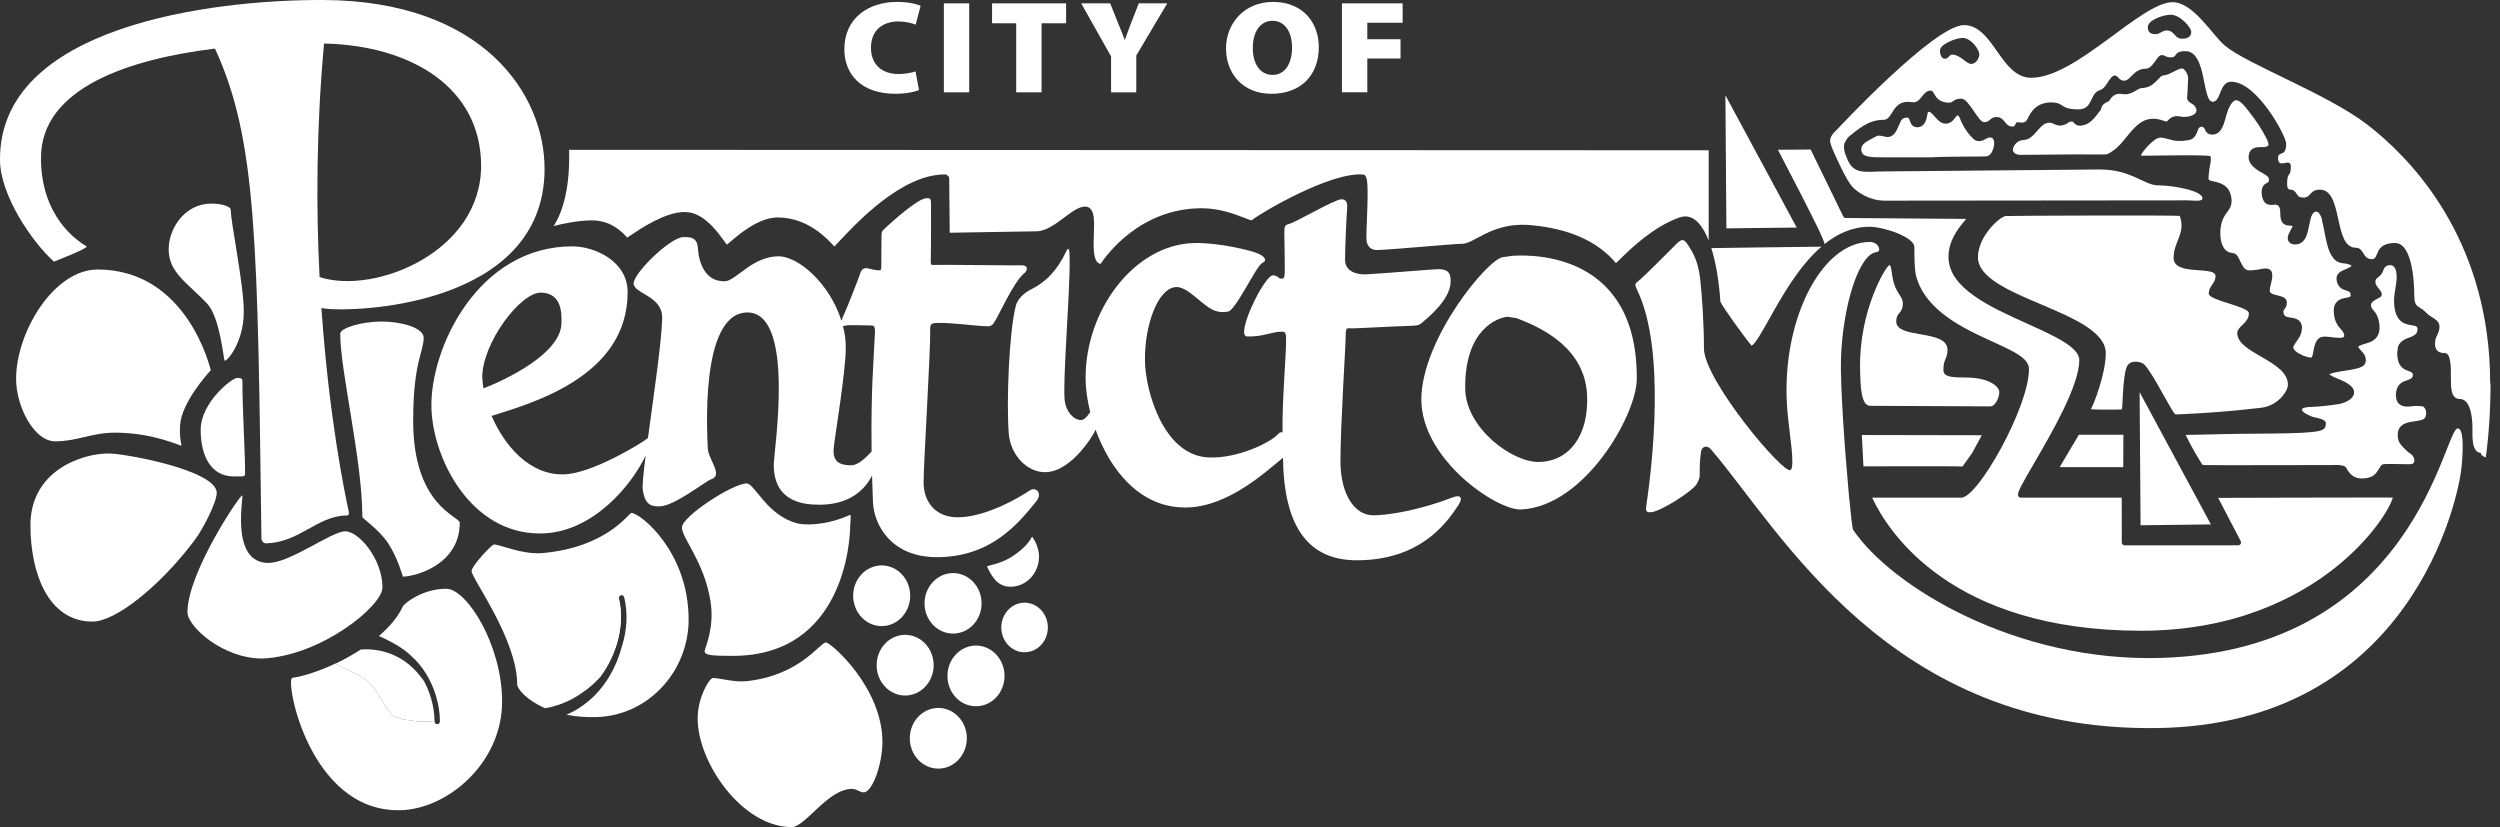
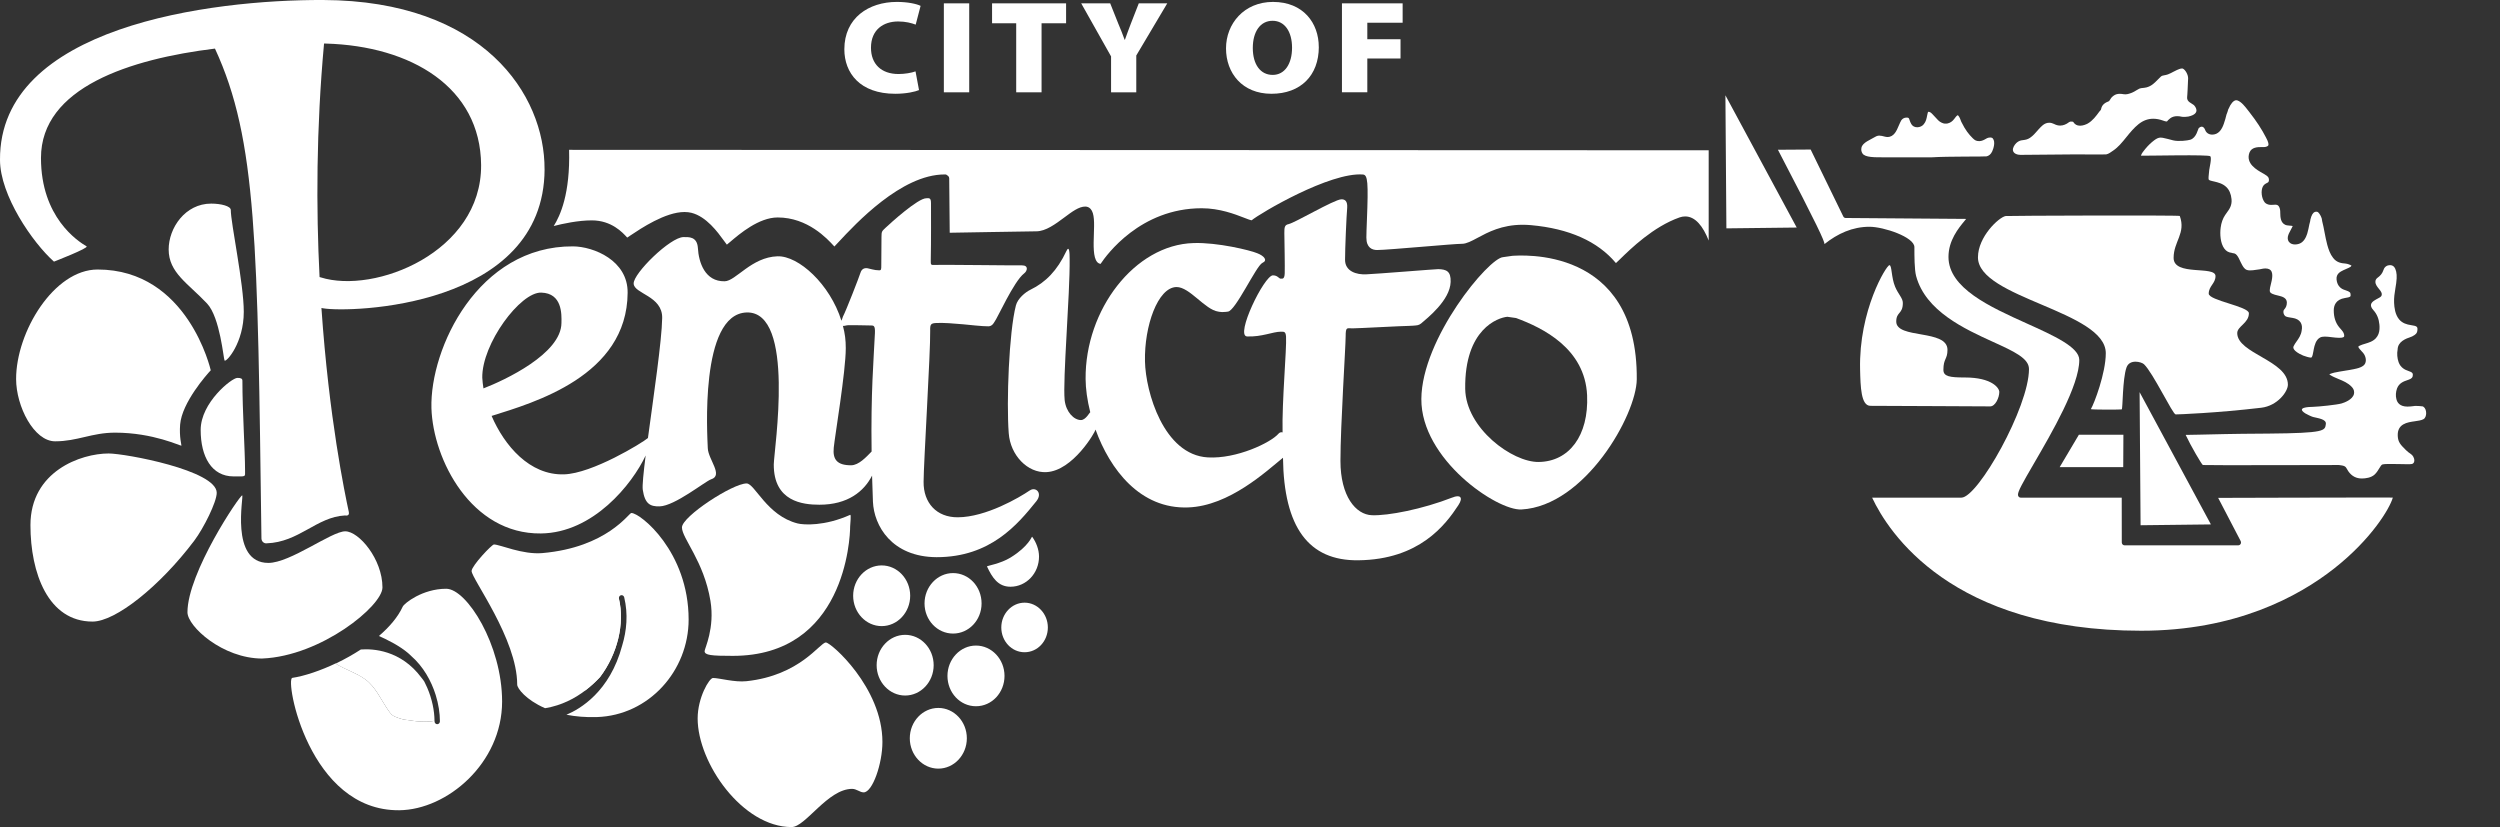
<svg xmlns="http://www.w3.org/2000/svg" width="133" height="44" viewBox="0 0 133 44" fill="none">
  <rect x="0" y="0" width="133" height="44" fill="#333333" stroke="none" />
  <g clip-path="url(#clip0_745_468)">
    <path d="M48.894 4.792C48.7 4.876 48.23 4.989 47.626 4.989C45.748 4.989 44.919 3.88 44.919 2.622C44.919 0.951 46.217 0.102 47.715 0.102C48.297 0.102 48.766 0.207 48.976 0.312L48.715 1.31C48.491 1.226 48.185 1.142 47.782 1.142C47.007 1.142 46.336 1.571 46.336 2.54C46.336 3.404 46.881 3.938 47.804 3.938C48.132 3.938 48.498 3.875 48.706 3.797L48.892 4.795L48.894 4.792Z" fill="white" />
    <path d="M51.562 0.178V4.911H50.213V0.178H51.562Z" fill="white" />
    <path d="M54.06 1.238H52.778V0.178H56.716V1.238H55.411V4.911H54.062V1.238H54.06Z" fill="white" />
    <path d="M59.109 4.911V3.001L57.52 0.178H59.063L59.488 1.246C59.63 1.575 59.719 1.815 59.831 2.117H59.845C59.943 1.829 60.046 1.569 60.166 1.246L60.583 0.178H62.098L60.45 2.952V4.911H59.108H59.109Z" fill="white" />
    <path d="M70.161 2.496C70.161 4.02 69.191 4.989 67.64 4.989C66.088 4.989 65.224 3.887 65.224 2.573C65.224 1.26 66.186 0.102 67.722 0.102C69.339 0.102 70.159 1.232 70.159 2.496H70.161ZM66.649 2.552C66.649 3.437 67.059 3.985 67.707 3.985C68.355 3.985 68.737 3.388 68.737 2.538C68.737 1.688 68.35 1.106 67.7 1.106C67.05 1.106 66.649 1.681 66.649 2.552Z" fill="white" />
    <path d="M71.391 0.178H74.62V1.209H72.741V2.087H74.508V3.112H72.741V4.909H71.392V0.178H71.391Z" fill="white" />
    <path d="M33.587 27.291C33.452 27.291 32.3 29.119 28.859 29.424C27.799 29.519 26.597 28.966 26.278 28.966C26.164 28.966 25.089 30.103 25.089 30.378C25.089 30.784 27.515 33.993 27.515 36.42C27.515 36.623 27.985 37.232 28.983 37.67C29.022 37.687 29.026 37.67 29.026 37.67C29.121 37.655 29.214 37.635 29.306 37.614C29.333 37.607 29.359 37.6 29.385 37.594C29.454 37.577 29.521 37.557 29.587 37.537C29.611 37.53 29.634 37.523 29.659 37.516C29.837 37.458 30.007 37.392 30.171 37.316C30.187 37.308 30.202 37.301 30.22 37.293C30.29 37.26 30.359 37.224 30.427 37.189C30.439 37.183 30.45 37.177 30.463 37.171C30.625 37.083 30.782 36.986 30.928 36.884C30.932 36.881 30.935 36.88 30.939 36.877C31.012 36.825 31.086 36.773 31.156 36.719C31.296 36.611 31.43 36.498 31.556 36.384C31.563 36.378 31.57 36.371 31.576 36.364C31.628 36.316 31.678 36.269 31.727 36.22C31.739 36.208 31.751 36.196 31.764 36.184C31.818 36.129 31.872 36.075 31.923 36.02C32.851 34.791 33.245 33.181 32.928 31.852C32.922 31.831 32.922 31.809 32.927 31.788C32.93 31.773 32.935 31.757 32.943 31.742C32.946 31.736 32.95 31.731 32.953 31.727C32.958 31.718 32.966 31.708 32.974 31.701C32.978 31.696 32.981 31.693 32.987 31.69C33.001 31.679 33.016 31.672 33.033 31.667C33.11 31.646 33.188 31.696 33.208 31.777C33.422 32.67 33.34 33.553 33.099 34.345L33.1 34.342C32.445 36.802 30.856 37.723 30.134 38.024C30.607 38.117 31.144 38.167 31.754 38.148C34.52 38.059 36.635 35.685 36.635 32.96C36.635 29.345 34.064 27.291 33.589 27.291H33.587Z" fill="white" />
    <path d="M30.928 36.884C30.928 36.884 30.937 36.879 30.942 36.875C30.937 36.879 30.933 36.88 30.928 36.884Z" fill="white" />
    <path d="M31.554 36.385C31.554 36.385 31.57 36.372 31.577 36.363C31.569 36.37 31.56 36.377 31.554 36.385Z" fill="white" />
    <path d="M30.427 37.188C30.439 37.182 30.451 37.176 30.465 37.17C30.453 37.176 30.441 37.182 30.427 37.188Z" fill="white" />
    <path d="M32.926 31.853C32.92 31.832 32.92 31.81 32.924 31.789C32.921 31.81 32.921 31.832 32.926 31.853Z" fill="white" />
    <path d="M31.725 36.221C31.738 36.209 31.75 36.196 31.763 36.184C31.751 36.196 31.738 36.209 31.725 36.221Z" fill="white" />
    <path d="M30.172 37.316C30.188 37.308 30.203 37.301 30.221 37.293C30.205 37.301 30.189 37.308 30.172 37.316Z" fill="white" />
    <path d="M29.307 37.614C29.334 37.608 29.36 37.6 29.386 37.594C29.36 37.6 29.333 37.608 29.307 37.614Z" fill="white" />
    <path d="M29.588 37.537C29.613 37.529 29.636 37.523 29.66 37.516C29.637 37.523 29.613 37.531 29.588 37.537Z" fill="white" />
    <path d="M32.971 31.704C32.971 31.704 32.982 31.695 32.987 31.691C32.982 31.695 32.976 31.701 32.971 31.704Z" fill="white" />
    <path d="M32.94 31.744C32.94 31.744 32.948 31.732 32.951 31.727C32.948 31.732 32.943 31.738 32.94 31.744Z" fill="white" />
    <path d="M31.575 36.362C31.627 36.315 31.677 36.268 31.726 36.219C31.677 36.266 31.627 36.315 31.575 36.362Z" fill="white" />
    <path d="M31.762 36.185C31.816 36.13 31.869 36.076 31.921 36.022C31.869 36.076 31.816 36.131 31.762 36.185Z" fill="white" />
    <path d="M29.386 37.594C29.455 37.577 29.522 37.557 29.588 37.537C29.522 37.557 29.453 37.577 29.386 37.594Z" fill="white" />
    <path d="M30.219 37.293C30.289 37.26 30.358 37.224 30.427 37.19C30.359 37.226 30.289 37.261 30.219 37.293Z" fill="white" />
    <path d="M29.66 37.514C29.838 37.456 30.009 37.391 30.172 37.315C30.009 37.389 29.838 37.456 29.66 37.514Z" fill="white" />
    <path d="M31.154 36.718C31.295 36.61 31.428 36.497 31.554 36.383C31.428 36.497 31.296 36.61 31.154 36.718Z" fill="white" />
    <path d="M30.939 36.876C31.013 36.824 31.085 36.772 31.155 36.719C31.085 36.772 31.013 36.826 30.939 36.876Z" fill="white" />
    <path d="M32.924 31.788C32.927 31.773 32.933 31.757 32.941 31.742C32.933 31.756 32.927 31.771 32.924 31.788Z" fill="white" />
    <path d="M30.463 37.17C30.626 37.081 30.781 36.985 30.927 36.883C30.78 36.985 30.625 37.081 30.463 37.17Z" fill="white" />
    <path d="M32.983 31.691C32.998 31.68 33.012 31.672 33.029 31.668C33.012 31.672 32.998 31.682 32.983 31.691Z" fill="white" />
    <path d="M42.433 27.847C40.796 27.434 40.155 25.719 39.719 25.719C38.976 25.719 36.28 27.477 36.28 28.059C36.28 28.642 37.447 29.849 37.796 31.967C38.035 33.417 37.485 34.505 37.485 34.638C37.485 34.857 37.837 34.892 38.985 34.892C44.941 34.892 45.228 28.67 45.228 28C45.228 27.895 45.294 27.359 45.228 27.39C43.866 28 42.755 27.928 42.432 27.847H42.433Z" fill="white" />
    <path d="M45.944 42.155C46.419 42.155 46.945 40.628 46.945 39.474C46.945 36.574 44.206 34.18 43.938 34.18C43.618 34.18 42.576 35.934 39.708 36.24C39.081 36.307 38.262 36.069 37.931 36.069C37.735 36.069 37.115 37.112 37.115 38.222C37.115 40.594 39.5 44 42.113 44C42.855 44 44.033 41.968 45.333 41.968C45.571 41.968 45.746 42.154 45.943 42.154L45.944 42.155Z" fill="white" />
    <path d="M51.436 39.276C51.436 40.166 50.755 40.891 49.919 40.891C49.083 40.891 48.401 40.166 48.401 39.276C48.401 38.387 49.083 37.662 49.919 37.662C50.755 37.662 51.436 38.387 51.436 39.276Z" fill="white" />
    <path d="M49.671 35.388C49.671 36.277 48.99 37.002 48.154 37.002C47.318 37.002 46.637 36.277 46.637 35.388C46.637 34.498 47.318 33.773 48.154 33.773C48.99 33.773 49.671 34.498 49.671 35.388Z" fill="white" />
    <path d="M53.44 35.958C53.44 36.848 52.768 37.572 51.922 37.572C51.076 37.572 50.405 36.848 50.405 35.958C50.405 35.069 51.086 34.344 51.922 34.344C52.758 34.344 53.44 35.069 53.44 35.958Z" fill="white" />
    <path d="M52.22 32.103C52.22 32.992 51.539 33.706 50.703 33.706C49.867 33.706 49.185 32.992 49.185 32.103C49.185 31.213 49.867 30.488 50.703 30.488C51.539 30.488 52.22 31.202 52.22 32.103Z" fill="white" />
    <path d="M48.422 31.694C48.422 32.584 47.741 33.309 46.905 33.309C46.069 33.309 45.388 32.584 45.388 31.694C45.388 30.805 46.069 30.08 46.905 30.08C47.741 30.08 48.422 30.805 48.422 31.694Z" fill="white" />
    <path d="M54.909 28.554C55.115 28.829 55.276 29.226 55.276 29.61C55.276 30.5 54.594 31.214 53.758 31.214C53.097 31.214 52.788 30.732 52.508 30.137C52.491 30.098 53.206 30.002 53.763 29.66C54.752 29.049 54.89 28.521 54.91 28.554H54.909Z" fill="white" />
    <path d="M55.746 33.381C55.746 34.106 55.199 34.699 54.508 34.699C53.816 34.699 53.269 34.106 53.269 33.381C53.269 32.656 53.826 32.062 54.508 32.062C55.189 32.062 55.746 32.656 55.746 33.381Z" fill="white" />
    <path d="M113.827 20.863L113.879 27.943L117.62 27.899L113.827 20.863Z" fill="white" />
    <path d="M91.792 5.07L91.844 12.149L95.585 12.105L91.792 5.07Z" fill="white" />
    <path d="M10.676 22.873C10.676 24.301 11.261 25.345 12.428 25.345C13.109 25.345 13.037 25.389 13.037 25.026C13.037 23.972 12.896 21.895 12.896 20.258C12.896 20.137 12.812 20.104 12.627 20.104C12.328 20.104 10.676 21.422 10.676 22.871V22.873Z" fill="white" />
-     <path d="M20.659 28.917C21.155 29.676 21.433 30.675 21.433 30.675C22.073 30.675 24.459 30.06 24.459 27.808C24.459 27.468 21.981 26.929 21.981 22.391C21.981 19.26 22.539 18.732 22.539 17.963C22.539 17.437 21.342 17.105 20.299 17.105C19.257 17.105 18.1 17.446 18.1 17.754C18.1 19.742 19.277 24.489 19.277 27.5C19.277 27.588 20.174 28.17 20.661 28.917H20.659Z" fill="white" />
    <path d="M13.958 35.035C11.841 35.035 9.973 33.321 9.973 32.573C9.973 30.475 12.75 26.355 12.884 26.355C12.987 26.355 12.203 29.947 14.277 29.947C15.445 29.947 17.633 28.266 18.366 28.266C19.098 28.266 20.347 29.749 20.347 31.253C20.347 32.232 17.085 34.902 13.956 35.033L13.958 35.035Z" fill="white" />
    <path d="M11.234 10.832C9.85 10.832 8.973 12.129 8.973 13.27C8.973 14.512 10.005 15.072 11.018 16.15C11.709 16.885 11.895 19.127 11.947 19.182C12.04 19.281 12.969 18.248 12.969 16.589C12.969 15.095 12.278 11.865 12.278 11.172C12.278 10.963 11.752 10.832 11.235 10.832H11.234Z" fill="white" />
    <path d="M5.194 14.338C2.871 14.338 0.857 17.655 0.857 20.161C0.857 21.622 1.807 23.478 2.932 23.478C4.12 23.478 4.884 23.017 6.123 23.017C8.168 23.017 9.619 23.743 9.653 23.71C9.663 23.701 9.53 23.24 9.583 22.584C9.679 21.413 11.005 19.919 11.212 19.7C11.212 19.7 10.005 14.338 5.192 14.338H5.194Z" fill="white" />
    <path d="M5.781 24.125C4.304 24.125 1.62 25.07 1.62 27.938C1.62 30.486 2.559 33.068 4.924 33.068C6.143 33.068 8.496 31.203 10.336 28.762C10.836 28.098 11.53 26.702 11.53 26.218C11.53 25.021 6.658 24.125 5.78 24.125H5.781Z" fill="white" />
    <path fill-rule="evenodd" clip-rule="evenodd" d="M28.97 9.009C28.992 5.043 25.718 0.034 17.19 0C11.202 -0.021 -0.041 1.407 0 8.504C0 10.393 1.735 12.909 2.871 13.919C2.871 13.919 4.739 13.194 4.606 13.106C4.141 12.831 2.18 11.568 2.18 8.403C2.18 4.651 6.932 3.137 11.436 2.585C13.683 7.437 13.701 12.972 13.909 28.651C13.919 28.838 14.074 28.916 14.178 28.905C15.913 28.85 16.842 27.498 18.359 27.422C18.359 27.422 18.617 27.487 18.555 27.225C18.348 26.268 17.502 22.231 17.1 16.384C17.13 16.39 17.16 16.397 17.192 16.402C18.576 16.643 28.942 16.402 28.972 9.007L28.97 9.009ZM17.238 2.315C17.273 2.315 17.309 2.317 17.345 2.318C21.868 2.449 25.563 4.636 25.595 8.779C25.626 13.414 19.936 15.666 17.057 14.755C17.038 14.749 17.02 14.746 17.001 14.74C16.817 11.102 16.822 6.874 17.239 2.317L17.238 2.315Z" fill="white" />
    <path fill-rule="evenodd" clip-rule="evenodd" d="M54.782 26.092C54.234 26.466 52.459 27.51 50.962 27.52C49.826 27.531 49.123 26.752 49.135 25.631C49.135 24.687 49.506 18.677 49.486 17.601C49.476 17.25 49.517 17.195 49.827 17.183C50.56 17.149 52.047 17.348 52.274 17.348C52.373 17.348 52.464 17.354 52.579 17.36C52.675 17.357 52.748 17.328 52.826 17.241C52.863 17.198 52.893 17.14 52.903 17.128C53.044 16.969 53.935 14.964 54.483 14.546C54.648 14.425 54.741 14.117 54.37 14.117C53.999 14.128 50.024 14.073 49.776 14.096C49.498 14.107 49.517 14.096 49.517 13.832C49.538 12.854 49.529 11.276 49.529 10.814C49.529 10.528 49.446 10.536 49.279 10.547C48.835 10.547 47.39 11.854 47.111 12.118C46.915 12.305 46.895 12.305 46.895 12.623C46.895 12.942 46.885 13.843 46.885 14.096C46.885 14.326 46.885 14.381 46.772 14.381C46.513 14.381 46.284 14.293 46.152 14.271C45.946 14.238 45.832 14.346 45.781 14.5C45.697 14.764 45.019 16.511 44.843 16.847C44.827 16.878 44.783 17.045 44.764 17.064C44.157 15.12 42.484 13.598 41.361 13.635C39.977 13.679 39.142 14.954 38.553 14.964C37.501 14.986 37.17 13.954 37.128 13.196C37.087 12.57 36.632 12.613 36.364 12.613C35.661 12.613 33.69 14.546 33.711 15.085C33.721 15.634 35.25 15.733 35.228 16.919C35.21 18.12 34.772 21.063 34.471 23.303C34.17 23.559 31.507 25.194 30.004 25.236C28.177 25.291 26.835 23.709 26.153 22.127C28.393 21.423 33.36 20.006 33.39 15.579C33.41 13.855 31.583 13.118 30.489 13.107C25.44 13.075 22.869 18.524 22.952 21.71C23.035 24.446 25.069 28.422 28.775 28.38C31.557 28.351 33.634 25.76 34.349 24.232C34.233 25.154 34.163 25.845 34.196 26.06C34.309 26.819 34.599 26.95 35.093 26.939C35.899 26.918 37.51 25.61 37.829 25.5C38.501 25.291 37.675 24.446 37.654 23.84C37.634 23.236 37.2 16.71 39.719 16.623C42.342 16.547 41.175 23.929 41.165 24.708C41.155 26.686 42.713 26.851 43.591 26.851C45.111 26.851 45.97 26.137 46.394 25.302C46.406 25.738 46.422 26.198 46.44 26.686C46.492 27.971 47.441 29.631 49.827 29.642C52.698 29.642 54.144 27.894 55.134 26.665C55.486 26.225 55.093 25.873 54.783 26.094L54.782 26.092ZM25.657 20.105C25.625 18.292 27.69 15.524 28.796 15.567C29.911 15.6 29.88 16.71 29.869 17.181C29.86 18.819 26.855 20.224 25.72 20.663C25.688 20.465 25.668 20.279 25.658 20.103L25.657 20.105ZM46.544 17.753C46.478 19.171 46.326 20.843 46.369 24.022C46.092 24.304 45.69 24.753 45.275 24.753C44.532 24.753 44.294 24.444 44.355 23.819C44.417 23.193 44.995 19.765 44.995 18.523C44.995 18.091 44.953 17.746 44.843 17.337C44.902 17.352 45.008 17.308 45.107 17.302C45.478 17.291 46.049 17.314 46.277 17.314C46.483 17.314 46.566 17.293 46.545 17.753H46.544Z" fill="white" />
    <path fill-rule="evenodd" clip-rule="evenodd" d="M77.269 26.466C75.668 27.091 73.842 27.444 72.984 27.41C72.127 27.378 71.312 26.4 71.312 24.52C71.312 22.64 71.589 18.426 71.589 17.898C71.589 17.37 71.66 17.469 71.95 17.469C72.24 17.469 74.635 17.338 74.934 17.338C75.02 17.338 75.109 17.326 75.181 17.326C75.405 17.307 75.472 17.309 75.605 17.207C75.935 16.921 77.144 15.977 77.174 14.999C77.194 14.428 76.948 14.329 76.513 14.318C76.348 14.318 73.251 14.572 72.703 14.593C72.155 14.626 71.557 14.428 71.557 13.824C71.557 13.22 71.629 11.538 71.671 11.044C71.691 10.703 71.557 10.594 71.351 10.604C70.958 10.626 68.904 11.846 68.553 11.923C68.337 11.967 68.327 12.098 68.327 12.396C68.337 13.055 68.358 14.164 68.347 14.538C68.337 14.889 68.192 14.813 68.172 14.823C68.027 14.855 68.007 14.648 67.717 14.648C67.253 14.659 65.694 17.867 66.343 17.899C67.128 17.931 67.717 17.646 68.14 17.646C68.315 17.646 68.398 17.635 68.418 17.91C68.457 18.552 68.195 21.368 68.233 23.003C68.156 22.982 68.08 23 68.017 23.071C67.604 23.554 65.777 24.422 64.258 24.334C61.904 24.201 60.945 20.84 60.913 19.225C60.871 17.347 61.594 15.292 62.585 15.27C63.288 15.26 64.102 16.479 64.815 16.578C64.828 16.579 64.937 16.604 65.019 16.602C65.171 16.602 65.287 16.584 65.321 16.578C65.724 16.557 66.828 14.14 67.159 13.986C67.459 13.854 67.253 13.612 66.881 13.47C66.52 13.316 64.765 12.887 63.494 12.931C60.365 13.02 57.722 16.48 57.754 20.161C57.757 20.667 57.837 21.282 58.002 21.934C57.974 21.926 57.764 22.347 57.506 22.347C57.135 22.347 56.713 21.926 56.64 21.288C56.531 20.193 56.927 15.655 56.905 13.783C56.905 13.432 56.886 13.03 56.73 13.36C56.246 14.393 55.629 15.02 54.822 15.412C54.542 15.548 54.141 15.882 54.046 16.25C53.675 17.683 53.54 21.392 53.664 23.04C53.748 24.227 54.677 25.172 55.668 25.117C57.081 25.051 58.276 22.968 58.283 22.854C59.045 24.961 60.648 27.094 63.215 26.995C65.398 26.916 67.369 25.07 68.255 24.352C68.299 28.056 69.62 29.839 72.258 29.807C75.511 29.774 76.904 27.918 77.586 26.875C77.875 26.435 77.657 26.304 77.266 26.469L77.269 26.466Z" fill="white" />
    <path fill-rule="evenodd" clip-rule="evenodd" d="M80.427 13.612C80.82 13.591 87.138 13.029 87.076 20.182C87.056 22.082 84.32 26.918 80.943 27.104C79.643 27.18 75.595 24.433 75.616 21.226C75.636 18.006 79.21 13.7 79.973 13.679L80.427 13.614V13.612ZM80.189 16.853C79.704 16.897 77.908 17.491 77.949 20.687C77.981 22.775 80.447 24.598 81.863 24.577C83.473 24.555 84.527 23.182 84.434 21.028C84.32 18.545 82.091 17.447 80.655 16.919L80.191 16.853H80.189Z" fill="white" />
    <path d="M29.456 12.025C29.929 11.903 30.747 11.724 31.486 11.724C32.536 11.724 33.128 12.376 33.351 12.622C33.356 12.628 33.362 12.634 33.368 12.64C33.414 12.611 33.477 12.568 33.54 12.525C34.096 12.153 35.397 11.279 36.415 11.279C36.544 11.279 36.666 11.293 36.778 11.32C37.578 11.517 38.183 12.351 38.509 12.8C38.565 12.878 38.628 12.963 38.669 13.015C38.717 12.977 38.785 12.919 38.848 12.866C39.343 12.445 40.37 11.569 41.371 11.569C42.975 11.569 44.015 12.707 44.358 13.081C44.368 13.091 44.379 13.104 44.389 13.114C44.444 13.058 44.521 12.976 44.6 12.89C45.518 11.903 47.953 9.281 50.25 9.281H50.284C50.334 9.277 50.355 9.294 50.441 9.362C50.476 9.391 50.498 9.436 50.498 9.483L50.525 12.382C50.897 12.377 51.763 12.362 52.672 12.345C53.754 12.325 54.873 12.306 55.132 12.306C55.634 12.306 56.156 11.915 56.618 11.572C57.037 11.259 57.398 10.989 57.735 10.989C57.847 10.989 57.944 11.032 58.019 11.114C58.233 11.349 58.214 11.865 58.194 12.461C58.174 13.041 58.151 13.697 58.373 13.943C58.42 13.995 58.478 14.027 58.551 14.039C58.864 13.566 60.665 11.079 63.93 11.079C64.888 11.079 65.698 11.395 66.182 11.582C66.353 11.65 66.516 11.712 66.587 11.72C67.049 11.338 70.761 9.146 72.51 9.284C72.767 9.304 72.8 9.696 72.718 11.752C72.704 12.12 72.691 12.437 72.691 12.64C72.691 13.186 73.002 13.301 73.265 13.301C73.557 13.301 74.647 13.21 75.701 13.124C76.655 13.044 77.555 12.97 77.782 12.97C78.008 12.97 78.281 12.828 78.613 12.649C79.154 12.358 79.895 11.958 81.002 11.958C81.149 11.958 81.298 11.964 81.45 11.978C83.472 12.161 84.987 12.834 85.954 13.98C85.958 13.986 85.964 13.992 85.968 13.996C86.024 13.946 86.106 13.865 86.185 13.789C86.76 13.227 87.956 12.06 89.351 11.567C89.451 11.532 89.553 11.514 89.652 11.514C90.19 11.514 90.601 12.033 90.902 12.797V7.995L30.276 7.971C30.339 10.305 29.805 11.474 29.457 12.027L29.456 12.025Z" fill="white" />
-     <path d="M91.043 13.199C91.307 14.04 91.462 15.082 91.525 16.051C91.615 16.295 92.91 18.084 93.188 18.393C93.38 18.296 93.775 17.592 94.126 16.965C94.806 15.754 95.699 14.159 96.898 13.123C96.145 13.125 91.099 13.199 91.047 13.199C91.047 13.199 91.046 13.199 91.044 13.199H91.043Z" fill="white" />
    <path d="M119.203 28.785C119.227 28.832 119.227 28.89 119.202 28.936C119.176 28.983 119.128 29.011 119.078 29.011H113.023C112.944 29.011 112.879 28.942 112.879 28.858L112.876 26.475H107.499C107.42 26.475 107.356 26.406 107.356 26.322C107.356 26.133 107.574 25.742 108.197 24.671C109.161 23.014 110.618 20.512 110.618 19.15C110.618 18.468 109.259 17.855 107.82 17.206C105.87 16.326 103.659 15.33 103.659 13.668C103.659 12.787 104.194 12.139 104.514 11.751C104.541 11.718 104.571 11.681 104.6 11.646L98.189 11.597C98.135 11.597 98.087 11.565 98.062 11.515L96.327 7.955L94.585 7.967C96.746 12.108 97.053 12.809 97.064 12.984C97.758 12.429 98.55 12.064 99.456 12.064C100.207 12.064 101.846 12.609 101.846 13.148V13.192C101.846 13.595 101.846 14.345 101.937 14.683C102.439 16.552 104.515 17.498 106.031 18.189C107.141 18.694 107.942 19.06 107.942 19.633C107.942 21.66 105.223 26.475 104.346 26.475H99.597C100.453 28.303 103.8 33.555 113.912 33.555C118.922 33.555 122.263 31.751 124.183 30.239C126.153 28.687 127.131 27.061 127.299 26.471C127.136 26.471 126.812 26.468 126.179 26.468C123.876 26.468 119.131 26.484 118.006 26.487L119.204 28.785H119.203Z" fill="white" />
-     <path d="M98.342 26.11C98.138 23.889 97.899 20.498 97.939 19.079C98.042 16.178 98.92 13.487 99.839 13.411C100.117 13.377 99.942 12.872 99.478 12.872C96.835 12.872 94.657 17.256 95.1 21.98C95.203 23.123 95.503 24.771 95.265 25.001C94.935 25.32 90.65 20.222 90.65 18.541C90.65 17.244 90.551 15.735 90.447 14.817C90.336 13.855 90.031 13.377 89.773 12.992C89.586 12.707 89.473 12.718 89.246 12.916C88.968 13.191 87.42 14.762 87.15 14.959C86.975 15.103 86.944 15.103 87.118 15.475C88.615 18.617 87.903 24.759 87.583 26.913C87.531 27.232 87.625 27.253 87.8 27.253C88.296 27.253 90.091 26.11 90.287 25.715C90.432 25.396 90.422 25.441 90.422 25.166C90.422 24.891 90.432 24.441 90.494 24.034C90.536 23.727 90.835 23.671 91.03 23.913C94.737 28.231 100.497 38.888 114.673 38.734C128.291 38.59 130.811 26.463 130.954 24.847C131.068 23.671 131.037 22.781 130.748 22.793C130.015 22.814 128.476 34.538 115.055 34.999C107.25 35.263 100.6 31.175 98.587 28.187C98.549 28.129 98.464 27.423 98.368 26.416M132.245 24.331C132.413 23.081 132.496 21.766 132.496 20.387H132.477C132.477 19.941 132.463 19.482 132.431 19.024C131.964 12.208 128.122 8.308 125.927 6.62C123.81 4.994 119.536 3.413 118.359 2.424C117.697 1.864 116.687 0.117 115.581 0.117C113.909 0.117 110.45 4.138 108.064 4.138C106.422 4.138 106.061 1.336 104.482 1.336C102.903 1.336 97.757 6.865 97.754 6.866C97.644 6.984 97.335 7.223 97.361 7.533C97.404 7.772 97.535 8.029 97.578 8.13C97.724 8.47 98.236 9.605 98.546 9.935C98.845 10.254 99.478 10.675 100.266 10.675C100.618 10.675 116.001 10.659 116.362 10.659C116.724 10.659 117.171 10.751 117.171 10.542C117.171 10.157 115.654 9.861 114.807 9.861C114.074 9.861 113.393 9.016 111.709 9.016C111.131 9.016 100.721 9.12 100.256 9.12C99.284 9.12 98.619 9.326 98.278 8.467C98.2 8.27 98.002 7.863 98.153 7.57C98.26 7.359 98.342 7.274 98.457 7.188C98.817 6.923 99.37 6.367 100.208 6.375C100.734 6.379 100.638 5.256 101.726 5.435C102.206 5.513 102.262 4.82 102.707 4.82C102.965 4.82 102.872 5.461 103.709 5.461C103.916 5.461 103.926 5.249 104.339 5.249C104.752 5.249 105.236 6.501 105.558 6.501C105.879 6.501 105.877 6.227 106.197 6.227C106.693 6.227 106.63 6.732 107.065 6.732C107.261 6.732 107.188 6.501 107.333 6.501C107.478 6.501 107.729 6.62 107.869 6.315C108.034 5.958 108.337 5.449 109.122 5.449C109.845 5.449 109.558 5.818 110.581 5.818C111.365 5.818 111.154 4.953 111.731 4.788C112.069 4.692 112.227 4.019 112.515 4.019C112.69 4.019 112.712 4.293 113.021 4.293C113.331 4.293 113.517 3.656 114.147 3.656C114.56 3.656 114.735 2.931 115.004 2.931C115.221 2.931 115.169 3.051 115.511 3.051C115.852 3.051 115.614 2.722 116.265 2.722C117.411 2.722 117.143 5.413 117.71 5.413C118.185 5.413 118.042 4.326 118.733 4.348C120.094 4.393 121.624 7.231 121.624 7.649C121.624 8.397 121.191 7.997 121.191 8.413C121.191 9.039 121.872 8.337 121.872 8.863C121.872 9.478 121.675 9.062 121.675 9.797C121.675 10.237 121.902 9.983 122.078 10.182C122.253 10.357 122.213 10.511 122.553 10.511C122.946 10.511 122.865 10.105 123.392 10.089C124.682 10.051 124.109 13.179 125.328 13.179C125.782 13.179 125.672 13.789 126.188 13.789C126.601 13.789 126.27 12.928 127.415 12.928C128.396 12.928 128.438 15.29 128.438 15.675C128.438 16.423 128.686 16.235 129.047 16.609C129.377 16.96 129.78 16.972 129.78 17.389C129.78 17.752 129.542 17.894 129.542 18.267C129.542 18.641 129.728 18.783 130.068 18.783C130.408 18.783 130.388 19.641 130.388 20.124C130.388 20.608 130.388 21.223 130.853 21.223C131.44 21.223 131.534 22.233 131.534 22.75C131.534 23.268 131.486 24.049 131.982 24.098C131.964 24.246 132.245 24.334 132.245 24.334V24.331ZM104.866 3.401C104.618 3.401 104.267 2.906 103.866 2.906C103.679 2.906 103.679 3.126 103.463 3.126C103.308 3.126 103.205 2.929 103.205 2.687C103.205 2.346 104.082 2.017 104.402 2.017C104.876 2.017 105.3 2.655 105.3 2.885C105.3 3.116 105.103 3.401 104.866 3.401ZM116.089 2.06C115.666 2.06 115.707 1.62 115.253 1.62C115.056 1.62 114.871 1.817 114.716 1.817C114.551 1.817 114.262 1.817 114.262 1.443C114.262 1.069 115.078 0.784 115.491 0.784C115.975 0.784 116.575 1.454 116.575 1.696C116.575 1.939 116.388 2.06 116.09 2.06H116.089Z" fill="white" />
    <path fill-rule="evenodd" clip-rule="evenodd" d="M120.532 14.283C120.607 14.283 120.67 14.296 120.725 14.324C120.98 14.451 120.875 14.864 120.799 15.168C120.786 15.221 120.775 15.265 120.769 15.294L120.766 15.313C120.755 15.394 120.743 15.47 120.762 15.523C120.782 15.578 120.851 15.615 120.891 15.632C120.975 15.67 121.067 15.693 121.165 15.716C121.199 15.723 121.235 15.732 121.268 15.742C121.394 15.774 121.661 15.841 121.661 16.096C121.661 16.244 121.616 16.361 121.522 16.462C121.47 16.517 121.474 16.595 121.48 16.636C121.493 16.723 121.543 16.802 121.604 16.834C121.682 16.869 121.781 16.884 121.885 16.9L121.952 16.91C122.161 16.941 122.305 17.019 122.389 17.148C122.465 17.266 122.485 17.415 122.448 17.592C122.414 17.832 122.29 18.006 122.181 18.16C122.123 18.242 122.068 18.32 122.025 18.407C122.002 18.454 121.93 18.598 122.335 18.824C122.461 18.894 122.594 18.947 122.731 18.983L122.764 18.992C122.817 19.005 122.883 19.024 122.933 19.024C122.957 19.024 122.966 19.019 122.966 19.019C123.022 18.984 123.053 18.804 123.069 18.706C123.075 18.67 123.082 18.635 123.088 18.604L123.093 18.573C123.135 18.375 123.2 18.078 123.433 17.954C123.495 17.922 123.575 17.907 123.683 17.907C123.79 17.907 123.918 17.922 124.051 17.939C124.187 17.956 124.328 17.972 124.448 17.972C124.632 17.972 124.684 17.933 124.698 17.916C124.718 17.89 124.712 17.834 124.707 17.803C124.688 17.687 124.609 17.597 124.517 17.493C124.491 17.464 124.466 17.434 124.441 17.405C124.252 17.173 124.156 16.874 124.156 16.515C124.156 16.257 124.259 15.932 124.751 15.854L124.785 15.848C125.031 15.812 125.054 15.778 125.054 15.702C125.054 15.549 125.006 15.519 124.784 15.442C124.752 15.432 124.721 15.421 124.689 15.409C124.466 15.325 124.329 15.133 124.305 14.867C124.276 14.563 124.516 14.449 124.658 14.38L124.685 14.367C124.694 14.362 124.715 14.353 124.744 14.341C124.939 14.258 125.021 14.216 125.052 14.193C125.061 14.176 125.072 14.162 125.087 14.15C125.092 14.144 125.098 14.139 125.102 14.135C125.046 14.089 124.887 14.031 124.783 14.022C124.553 14.005 124.311 13.967 124.123 13.721C123.964 13.521 123.879 13.271 123.812 13.03C123.752 12.809 123.71 12.586 123.668 12.369C123.63 12.166 123.59 11.956 123.538 11.758C123.534 11.742 123.532 11.727 123.532 11.713C123.532 11.6 123.423 11.379 123.323 11.291C123.3 11.274 123.267 11.262 123.23 11.262C123.205 11.262 123.179 11.266 123.151 11.277C123.046 11.315 122.972 11.442 122.914 11.677C122.911 11.738 122.894 11.797 122.88 11.849C122.873 11.872 122.867 11.895 122.863 11.915L122.858 11.933C122.827 12.095 122.794 12.262 122.745 12.427C122.682 12.62 122.571 12.879 122.312 12.97C122.244 12.993 122.168 13.006 122.097 13.006C121.958 13.006 121.847 12.96 121.778 12.874C121.737 12.824 121.692 12.736 121.712 12.6C121.738 12.469 121.794 12.368 121.843 12.279C121.862 12.244 121.882 12.211 121.897 12.174C121.908 12.154 121.916 12.139 121.925 12.122C121.938 12.098 121.961 12.056 121.973 12.024C121.928 12.012 121.85 12.006 121.804 12.003C121.715 11.995 121.638 11.989 121.576 11.96C121.32 11.843 121.314 11.538 121.31 11.336C121.31 11.265 121.307 11.196 121.298 11.149C121.252 10.921 121.149 10.889 121.044 10.889C121.018 10.889 120.99 10.892 120.96 10.894C120.918 10.897 120.875 10.9 120.832 10.9C120.735 10.9 120.593 10.886 120.481 10.764C120.313 10.55 120.269 10.157 120.38 9.931C120.438 9.817 120.529 9.771 120.597 9.737C120.617 9.728 120.637 9.719 120.654 9.705C120.72 9.665 120.722 9.533 120.684 9.452C120.646 9.379 120.551 9.316 120.455 9.26L120.376 9.215C120.058 9.037 119.463 8.704 119.668 8.124C119.78 7.825 120.115 7.824 120.316 7.824C120.349 7.824 120.379 7.824 120.406 7.824C120.409 7.824 120.41 7.824 120.413 7.824H120.446C120.479 7.821 120.541 7.816 120.56 7.807C120.567 7.802 120.575 7.799 120.584 7.796C120.66 7.772 120.671 7.74 120.676 7.729C120.692 7.688 120.696 7.578 120.551 7.316C120.333 6.887 120.051 6.455 119.658 5.952L119.592 5.868C119.437 5.668 119.243 5.417 119.035 5.344C119.012 5.337 118.991 5.332 118.969 5.332C118.816 5.332 118.658 5.55 118.571 5.767C118.564 5.784 118.555 5.797 118.545 5.811C118.533 5.84 118.513 5.907 118.503 5.952C118.5 5.967 118.495 5.981 118.488 5.993C118.459 6.048 118.439 6.13 118.419 6.209C118.409 6.251 118.399 6.29 118.389 6.327L118.37 6.388C118.294 6.643 118.188 6.992 117.902 7.119C117.837 7.146 117.762 7.162 117.693 7.162C117.514 7.162 117.372 7.07 117.316 6.917C117.306 6.893 117.208 6.611 116.98 6.808C116.926 6.855 116.861 7.335 116.516 7.436C116.375 7.477 115.906 7.538 115.611 7.467C115.412 7.418 115.253 7.366 115.058 7.331C115.019 7.323 114.984 7.32 114.951 7.32C114.838 7.32 114.742 7.36 114.6 7.467C114.437 7.59 114.279 7.741 114.133 7.918C114.044 8.025 113.935 8.155 113.897 8.28C113.919 8.282 113.945 8.283 113.962 8.283H113.979C114.272 8.291 117.52 8.213 117.591 8.314C117.673 8.43 117.544 8.913 117.531 9.044C117.527 9.081 117.524 9.116 117.521 9.15C117.52 9.176 117.515 9.209 117.511 9.249C117.504 9.315 117.484 9.49 117.5 9.539C117.505 9.548 117.505 9.548 117.508 9.557C117.522 9.595 117.663 9.626 117.709 9.637L117.736 9.643L117.782 9.653C117.999 9.705 118.242 9.763 118.434 9.945C118.594 10.093 118.691 10.317 118.717 10.593C118.749 10.926 118.607 11.121 118.469 11.31C118.437 11.353 118.406 11.397 118.374 11.445C118.251 11.629 118.172 11.854 118.139 12.113C118.095 12.449 118.12 12.941 118.337 13.23C118.436 13.363 118.564 13.434 118.727 13.451C118.746 13.453 118.766 13.459 118.783 13.468C118.784 13.468 118.787 13.468 118.803 13.471C118.847 13.476 118.928 13.483 119.002 13.579C119.073 13.665 119.123 13.772 119.166 13.866C119.177 13.892 119.19 13.918 119.202 13.943C119.255 14.049 119.309 14.159 119.379 14.245C119.461 14.347 119.547 14.385 119.699 14.385C119.751 14.385 119.805 14.38 119.863 14.376C119.977 14.365 120.092 14.347 120.201 14.33C120.224 14.327 120.25 14.321 120.277 14.315C120.353 14.298 120.441 14.28 120.527 14.28L120.532 14.283Z" fill="white" />
    <path fill-rule="evenodd" clip-rule="evenodd" d="M109.018 6.53C108.899 6.53 108.787 6.572 108.682 6.655C108.612 6.714 108.54 6.784 108.467 6.864L108.408 6.932C108.284 7.076 108.156 7.225 107.992 7.335C107.863 7.422 107.742 7.439 107.634 7.453C107.601 7.457 107.567 7.462 107.532 7.468C107.436 7.486 107.344 7.537 107.265 7.613C107.162 7.714 107.068 7.874 107.088 7.999C107.118 8.188 107.353 8.239 107.488 8.239C107.855 8.239 110.449 8.213 110.449 8.213C110.449 8.213 111.98 8.226 112.051 8.213C112.182 8.187 112.284 8.107 112.422 8.011C112.693 7.828 112.904 7.567 113.126 7.292C113.321 7.05 113.525 6.801 113.773 6.603C114.017 6.411 114.27 6.317 114.553 6.317C114.719 6.317 114.891 6.349 115.081 6.417C115.113 6.429 115.202 6.462 115.267 6.462C115.273 6.462 115.278 6.462 115.283 6.462C115.313 6.42 115.364 6.365 115.453 6.296C115.551 6.22 115.677 6.18 115.828 6.18C115.905 6.18 115.988 6.191 116.074 6.211C116.155 6.229 116.35 6.215 116.417 6.201C117.131 6.047 116.764 5.634 116.707 5.585C116.595 5.49 116.334 5.42 116.355 5.175C116.36 5.121 116.364 5.069 116.367 5.02C116.371 4.938 116.375 4.854 116.381 4.772C116.393 4.572 116.404 4.366 116.408 4.166C116.411 3.98 116.268 3.716 116.127 3.65C116.117 3.646 116.101 3.643 116.083 3.643C115.998 3.643 115.881 3.694 115.818 3.722C115.752 3.751 115.689 3.784 115.625 3.818C115.534 3.867 115.439 3.917 115.334 3.957C115.264 3.983 115.201 3.994 115.145 4.004C115.056 4.019 115.007 4.03 114.959 4.074C114.9 4.126 114.847 4.181 114.792 4.238C114.627 4.407 114.458 4.581 114.199 4.648C114.13 4.666 114.062 4.673 114.004 4.679C113.929 4.686 113.865 4.692 113.809 4.718C113.758 4.743 113.708 4.773 113.655 4.805C113.583 4.85 113.509 4.895 113.424 4.93C113.275 4.99 113.126 5.037 112.986 5.013C112.67 4.958 112.504 5.005 112.323 5.2L112.204 5.379C111.977 5.468 111.821 5.57 111.775 5.814C111.765 5.864 111.715 5.895 111.685 5.937C111.519 6.166 111.329 6.424 111.065 6.574C110.998 6.609 110.832 6.688 110.66 6.688C110.482 6.688 110.383 6.604 110.331 6.534C110.293 6.473 110.283 6.47 110.214 6.47H110.174H110.136C110.112 6.476 110.092 6.485 110.077 6.497C109.917 6.621 109.758 6.681 109.6 6.681C109.491 6.681 109.382 6.652 109.276 6.595C109.191 6.552 109.104 6.53 109.018 6.53Z" fill="white" />
-     <path fill-rule="evenodd" clip-rule="evenodd" d="M104.403 24.821L104.922 24.093L105.431 23.155C105.431 23.155 99.066 23.143 99.05 23.143L99.136 24.81C99.136 24.81 104.398 24.791 104.404 24.821H104.403Z" fill="white" />
    <path fill-rule="evenodd" clip-rule="evenodd" d="M109.575 24.851H109.59C109.59 24.851 112.951 24.853 112.956 24.853L112.965 23.127C112.965 23.127 110.549 23.128 110.596 23.128L109.575 24.851Z" fill="white" />
    <path fill-rule="evenodd" clip-rule="evenodd" d="M124.557 24.756C124.838 24.797 124.811 24.902 124.933 25.075C125.121 25.342 125.363 25.456 125.65 25.456C125.845 25.456 126.154 25.417 126.339 25.237C126.546 25.037 126.638 24.745 126.744 24.709C126.932 24.645 128.179 24.724 128.317 24.684C128.486 24.637 128.456 24.41 128.388 24.298C128.285 24.127 128.189 24.14 127.993 23.943L127.98 23.929C127.713 23.663 127.575 23.525 127.56 23.192C127.528 22.542 128.073 22.466 128.472 22.411C128.644 22.386 128.823 22.362 128.931 22.299C129.032 22.241 129.071 22.101 129.072 21.988C129.075 21.834 129.018 21.697 128.925 21.64C128.916 21.634 128.908 21.628 128.9 21.622C128.823 21.607 128.635 21.594 128.51 21.594C128.499 21.594 128.49 21.594 128.486 21.594C128.456 21.598 128.421 21.602 128.384 21.607C128.291 21.619 128.186 21.631 128.079 21.631C127.666 21.631 127.53 21.413 127.488 21.231C127.442 21.063 127.454 20.848 127.522 20.665C127.631 20.375 127.881 20.288 128.083 20.22L128.152 20.195C128.311 20.139 128.344 20.069 128.356 20.009C128.381 19.866 128.353 19.808 128.122 19.733C127.951 19.676 127.713 19.567 127.606 19.269C127.531 19.058 127.511 18.804 127.553 18.596C127.565 18.169 127.991 18.018 128.247 17.928C128.274 17.919 128.298 17.91 128.323 17.9C128.52 17.795 128.596 17.734 128.608 17.542C128.618 17.377 128.571 17.343 128.271 17.298L128.251 17.294C128.056 17.264 127.809 17.203 127.631 16.988C127.418 16.728 127.378 16.365 127.366 16.113C127.352 15.84 127.395 15.581 127.436 15.331C127.466 15.152 127.494 14.986 127.502 14.813C127.517 14.54 127.464 14.312 127.363 14.197C127.309 14.136 127.237 14.105 127.144 14.105C127.005 14.105 126.861 14.186 126.81 14.342C126.658 14.8 126.371 14.723 126.371 14.991C126.371 15.296 126.801 15.486 126.694 15.735C126.616 15.914 125.833 16.022 126.263 16.498C126.463 16.719 126.556 16.971 126.585 17.273C126.61 17.563 126.59 17.972 126.127 18.181C126.025 18.227 125.922 18.257 125.822 18.288C125.723 18.317 125.63 18.344 125.545 18.386C125.503 18.405 125.479 18.421 125.472 18.431C125.469 18.436 125.466 18.441 125.462 18.444C125.459 18.497 125.588 18.633 125.637 18.685C125.69 18.741 125.737 18.79 125.767 18.84C125.892 19.045 125.915 19.324 125.717 19.464C125.569 19.568 125.394 19.603 125.241 19.635L125.221 19.64C125.065 19.673 124.905 19.698 124.751 19.722C124.657 19.738 124.564 19.751 124.472 19.768C124.252 19.802 124.094 19.841 123.955 19.896C123.942 19.902 123.93 19.907 123.919 19.913C123.933 19.925 123.953 19.94 123.978 19.957C124.1 20.035 124.246 20.095 124.399 20.159C124.65 20.262 124.911 20.369 125.112 20.581C125.251 20.729 125.252 20.87 125.23 20.963C125.155 21.266 124.712 21.422 124.578 21.462C124.326 21.538 123.325 21.637 123.067 21.643C122.805 21.649 122.141 21.669 122.643 21.993C122.694 22.026 122.965 22.16 123.054 22.183C123.305 22.249 123.773 22.295 123.735 22.559C123.687 22.914 123.711 23.041 120.675 23.067C119.479 23.078 118.955 23.078 118.381 23.093C117.425 23.119 116.277 23.137 116.277 23.137C116.564 23.747 117.128 24.706 117.191 24.739C117.227 24.759 124.378 24.739 124.414 24.739C124.468 24.739 124.551 24.758 124.551 24.758L124.557 24.756Z" fill="white" />
    <path fill-rule="evenodd" clip-rule="evenodd" d="M99.991 7.214C99.908 7.214 99.838 7.235 99.76 7.281C99.518 7.429 99.088 7.58 99.03 7.855C99.006 7.971 99.023 8.073 99.085 8.166C99.225 8.38 99.741 8.369 100.222 8.369H102.779C103.592 8.315 105.629 8.338 105.694 8.318C105.814 8.28 105.909 8.216 105.985 8.054C106.051 7.914 106.171 7.543 106.016 7.365C105.973 7.301 105.813 7.289 105.669 7.374C105.563 7.438 105.433 7.508 105.302 7.508C105.139 7.508 105.069 7.469 104.952 7.356C104.739 7.144 104.567 6.936 104.349 6.495C104.344 6.487 104.342 6.478 104.337 6.471C104.299 6.361 104.251 6.225 104.172 6.141C104.167 6.138 104.157 6.133 104.151 6.133C104.104 6.133 104.005 6.272 103.972 6.318C103.874 6.455 103.748 6.541 103.599 6.571C103.589 6.573 103.579 6.574 103.57 6.574C103.554 6.574 103.539 6.574 103.523 6.576C103.503 6.576 103.484 6.577 103.465 6.577C103.392 6.577 103.212 6.507 103.111 6.399C103.04 6.323 102.872 6.14 102.807 6.074C102.77 6.036 102.738 6.004 102.703 5.982C102.665 5.959 102.628 5.947 102.601 5.947C102.584 5.947 102.571 5.947 102.558 5.992C102.543 6.04 102.533 6.095 102.523 6.149C102.495 6.298 102.463 6.469 102.347 6.606C102.272 6.706 102.136 6.771 101.996 6.771C101.855 6.771 101.748 6.71 101.683 6.603C101.637 6.529 101.611 6.452 101.591 6.393C101.555 6.283 101.55 6.269 101.469 6.257C101.461 6.257 101.446 6.257 101.431 6.257C101.269 6.257 101.155 6.344 101.084 6.526C101.055 6.585 101.032 6.64 101.009 6.695C100.904 6.945 100.762 7.289 100.415 7.289C100.367 7.289 100.316 7.281 100.265 7.267C100.154 7.237 100.07 7.217 99.99 7.217L99.991 7.214Z" fill="white" />
    <path d="M22.594 36.299C22.594 36.299 22.596 36.303 22.598 36.307C22.598 36.307 22.598 36.307 22.598 36.305C22.598 36.305 22.598 36.303 22.596 36.301L22.594 36.299Z" fill="white" />
    <path d="M22.73 36.587C22.689 36.492 22.644 36.398 22.597 36.305C22.645 36.413 22.69 36.506 22.73 36.587Z" fill="white" />
    <path d="M19.435 36.146C19.983 36.541 20.265 37.23 20.667 37.806C20.704 37.859 20.789 37.98 20.839 38.021C21.026 38.178 21.388 38.25 21.449 38.276C21.463 38.279 22.078 38.367 22.143 38.372C22.371 38.39 22.862 38.424 23.116 38.344C23.112 37.804 22.984 37.18 22.729 36.588C22.689 36.507 22.645 36.414 22.596 36.307C22.596 36.307 22.596 36.307 22.596 36.306C22.583 36.277 22.567 36.251 22.551 36.227C22.533 36.197 22.511 36.169 22.49 36.141C22.465 36.109 22.441 36.078 22.416 36.048C21.321 34.577 19.831 34.505 19.197 34.553C18.784 34.821 18.351 35.064 17.92 35.271C17.899 35.283 17.88 35.296 17.859 35.309C18.363 35.624 18.956 35.796 19.437 36.149L19.435 36.146Z" fill="white" />
    <path d="M23.739 31.322C22.468 31.322 21.505 32.1 21.425 32.273C21.168 32.831 20.713 33.359 20.157 33.835C20.243 33.873 20.363 33.927 20.503 33.994C20.642 34.061 20.799 34.144 20.963 34.235C21.019 34.267 21.075 34.301 21.131 34.334C21.267 34.417 21.403 34.507 21.532 34.603C21.661 34.699 21.782 34.8 21.886 34.907C22.514 35.457 22.943 36.216 23.18 36.977C23.33 37.459 23.403 37.943 23.403 38.375C23.403 38.459 23.339 38.527 23.26 38.527C23.181 38.527 23.117 38.459 23.117 38.375C23.117 38.364 23.117 38.352 23.117 38.341C22.863 38.421 22.371 38.387 22.143 38.369C22.08 38.364 21.463 38.276 21.449 38.273C21.389 38.247 21.026 38.175 20.84 38.018C20.789 37.975 20.705 37.856 20.668 37.803C20.266 37.227 19.983 36.538 19.436 36.142C18.955 35.79 18.362 35.618 17.858 35.303C17.878 35.289 17.898 35.277 17.919 35.265C17.048 35.683 16.189 35.967 15.55 36.063C15.152 36.123 16.417 43.155 21.245 43.105C23.785 43.078 26.712 40.604 26.712 37.321C26.712 34.31 24.833 31.322 23.738 31.322H23.739Z" fill="white" />
-     <path d="M21.533 34.603C21.662 34.7 21.783 34.8 21.887 34.907C21.783 34.802 21.662 34.7 21.533 34.603Z" fill="white" />
    <path d="M22.594 36.299C22.581 36.275 22.568 36.252 22.555 36.229C22.555 36.227 22.552 36.226 22.551 36.223C22.567 36.249 22.582 36.275 22.595 36.302C22.595 36.302 22.595 36.3 22.594 36.299Z" fill="white" />
    <path d="M22.593 36.298C22.593 36.298 22.593 36.3 22.594 36.301C22.567 36.24 22.528 36.187 22.488 36.137C22.511 36.166 22.534 36.196 22.554 36.228C22.567 36.251 22.58 36.276 22.593 36.298Z" fill="white" />
    <path d="M32.925 31.852C32.919 31.83 32.919 31.809 32.924 31.788C32.835 31.562 32.683 31.374 32.429 31.279C32.083 31.151 31.513 31.113 31.273 31.412C31.196 31.508 31.146 31.618 31.121 31.743C31.068 32.047 31.102 32.386 31.087 32.696C31.054 33.298 30.992 33.938 30.773 34.499C30.644 34.852 30.456 35.18 30.183 35.428C30.054 35.546 29.914 35.64 29.766 35.727C29.567 35.848 29.066 36.225 29.505 36.498C29.865 36.722 30.357 36.783 30.766 36.77C30.896 36.765 31.026 36.748 31.154 36.718C31.441 36.498 31.698 36.258 31.92 36.02C32.848 34.791 33.242 33.181 32.925 31.852Z" fill="white" />
    <path d="M100.518 14.107C100.653 14.107 100.612 14.755 100.818 15.25C100.993 15.668 101.231 15.854 101.231 16.118C101.231 16.722 100.88 16.579 100.88 17.107C100.88 18.051 103.606 17.502 103.606 18.611C103.606 19.127 103.389 19.061 103.389 19.676C103.389 20.027 103.719 20.082 104.535 20.082C105.97 20.082 106.363 20.644 106.363 20.853C106.363 21.149 106.155 21.62 105.877 21.62C105.238 21.62 100.722 21.59 99.505 21.59C99.003 21.59 98.978 20.572 98.957 19.657C98.882 16.5 100.364 14.105 100.518 14.105V14.107Z" fill="white" />
    <path d="M105.227 13.688C105.227 15.864 112.028 16.54 112.028 18.792C112.028 19.847 111.407 21.481 111.236 21.762C111.21 21.804 112.864 21.794 112.877 21.78C112.937 21.717 112.913 20.178 113.128 19.555C113.29 19.084 113.923 19.249 114.06 19.377C114.544 19.837 115.59 22.047 115.745 22.047C115.899 22.047 117.931 21.971 120.297 21.692C121.169 21.588 121.716 20.829 121.716 20.466C121.716 19.181 119.021 18.808 119.021 17.72C119.021 17.357 119.641 17.192 119.641 16.665C119.641 16.302 117.504 15.985 117.504 15.622C117.504 15.216 117.865 15.083 117.865 14.688C117.865 14.117 115.636 14.709 115.636 13.72C115.636 12.841 116.297 12.414 115.965 11.489C115.948 11.442 106.801 11.474 106.699 11.493C106.334 11.56 105.228 12.599 105.228 13.687L105.227 13.688Z" fill="white" />
  </g>
  <defs>
    <clipPath id="clip0_745_468">
      <rect width="132.497" height="44" fill="white" />
    </clipPath>
  </defs>
</svg>